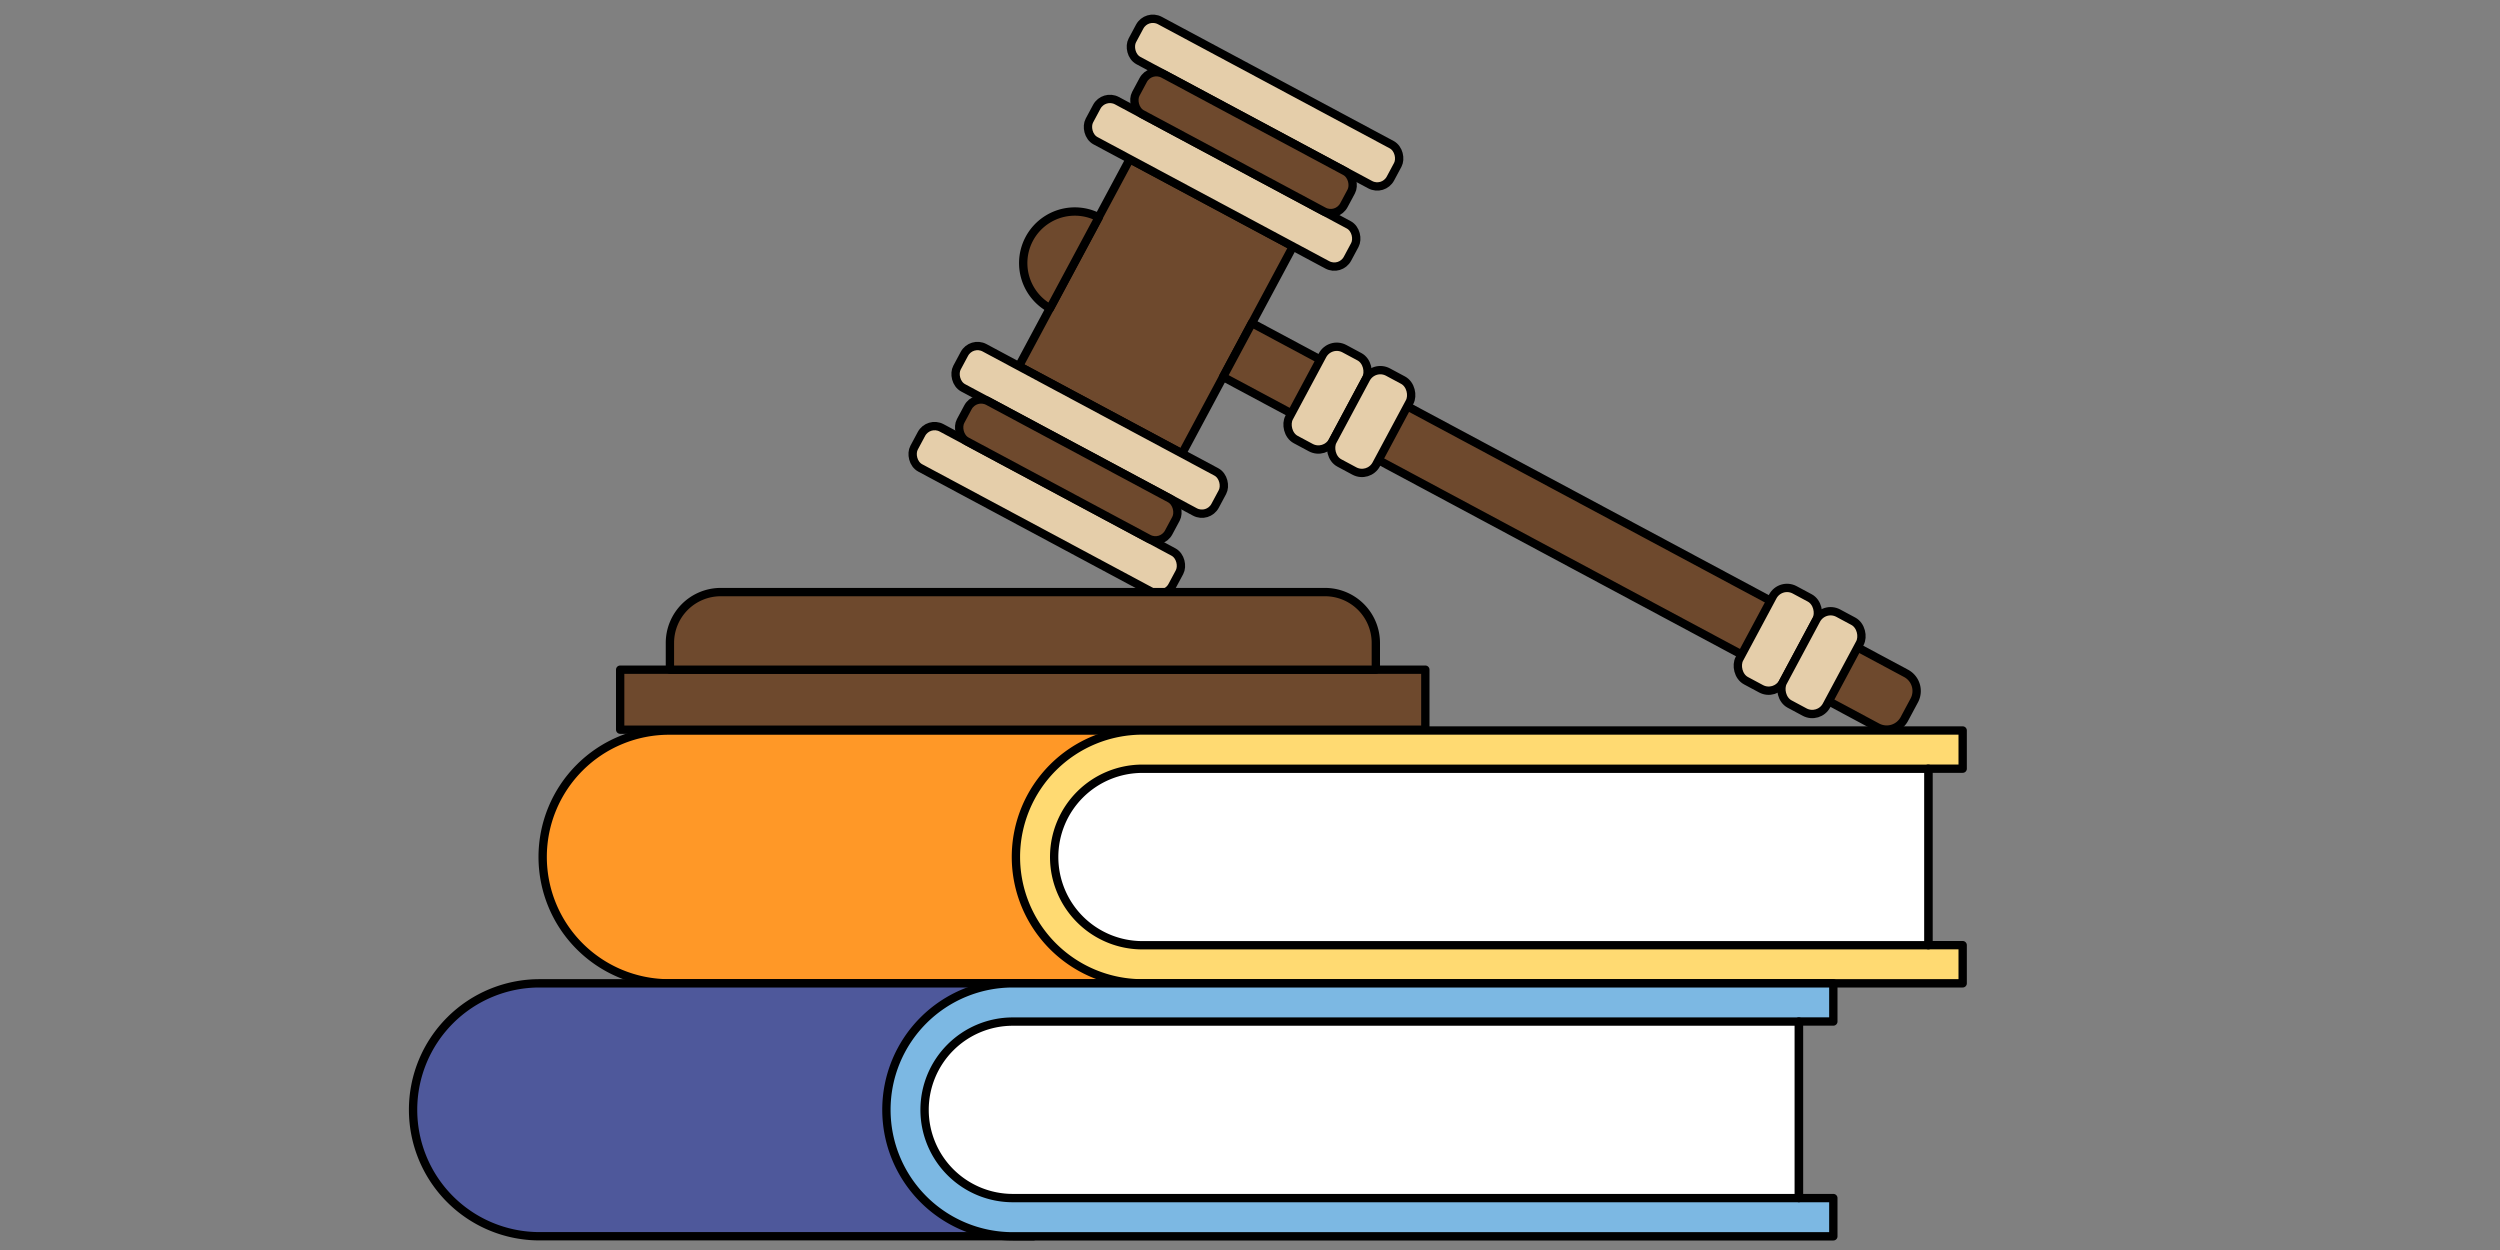
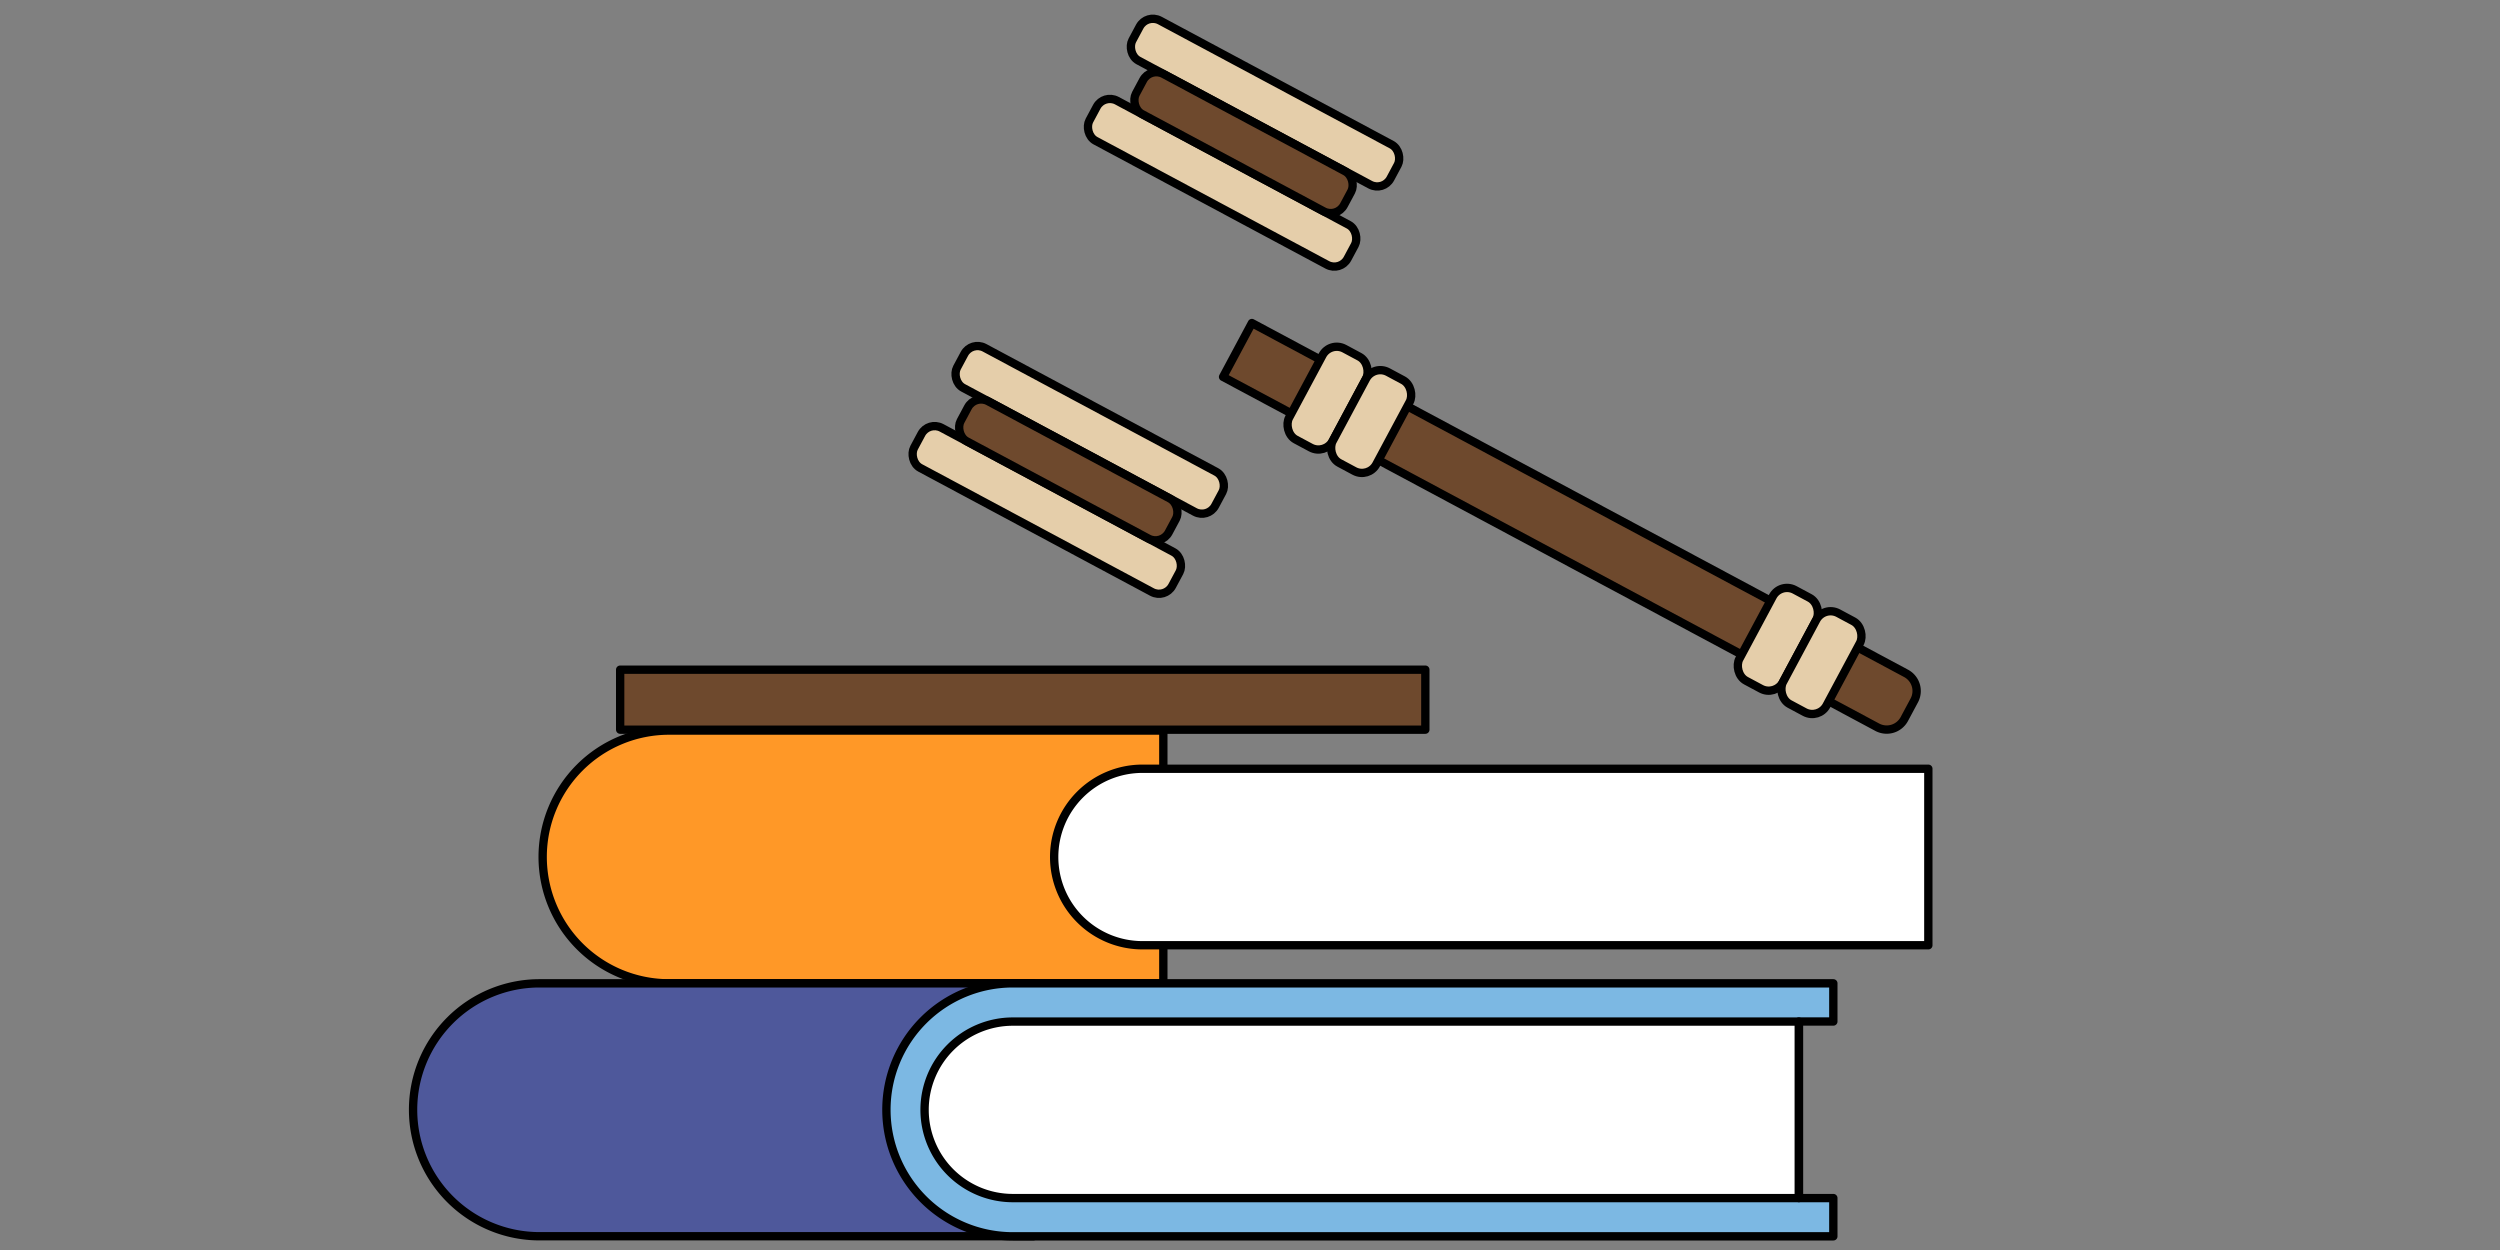
<svg xmlns="http://www.w3.org/2000/svg" id="Layer_1" data-name="Layer 1" viewBox="0 0 300 150">
  <rect x="0" y="0" width="300" height="150" fill="#808080" stroke="none" />
  <defs>
    <style>.cls-1{fill:#ff9827;}.cls-1,.cls-2,.cls-3,.cls-4,.cls-5,.cls-6,.cls-7{stroke:#000;stroke-linecap:round;stroke-linejoin:round;}.cls-2{fill:#ffda72;}.cls-3{fill:#fff;}.cls-4{fill:#4e589b;}.cls-5{fill:#7cb8e3;}.cls-6{fill:#6e492d;}.cls-7{fill:#e5ceaa;}</style>
  </defs>
  <path class="cls-1" d="M80.29,87.67h59.31a0,0,0,0,1,0,0V118a0,0,0,0,1,0,0H80.29a15.17,15.17,0,0,1-15.17-15.17v0A15.17,15.17,0,0,1,80.29,87.67Z" />
-   <path class="cls-2" d="M235.52,118H137.09a15.18,15.18,0,0,1-15.18-15.17h0a15.18,15.18,0,0,1,15.18-15.17h98.43v4.58h-4.13v21.18h4.13Z" />
-   <path class="cls-3" d="M137.09,92.25h94.31a0,0,0,0,1,0,0v21.18a0,0,0,0,1,0,0H137.09a10.59,10.59,0,0,1-10.59-10.59v0A10.59,10.59,0,0,1,137.09,92.25Z" />
+   <path class="cls-3" d="M137.09,92.25h94.31v21.18a0,0,0,0,1,0,0H137.09a10.59,10.59,0,0,1-10.59-10.59v0A10.59,10.59,0,0,1,137.09,92.25Z" />
  <path class="cls-4" d="M64.74,118H124a0,0,0,0,1,0,0v30.35a0,0,0,0,1,0,0H64.74a15.17,15.17,0,0,1-15.17-15.17v0A15.17,15.17,0,0,1,64.74,118Z" />
  <path class="cls-5" d="M220,148.36H121.54a15.18,15.18,0,0,1-15.17-15.18h0A15.17,15.17,0,0,1,121.54,118H220v4.58h-4.12v21.19H220Z" />
  <path class="cls-3" d="M121.54,122.59h94.31a0,0,0,0,1,0,0v21.18a0,0,0,0,1,0,0H121.54a10.59,10.59,0,0,1-10.59-10.59v0a10.59,10.59,0,0,1,10.59-10.59Z" />
-   <rect class="cls-6" x="127.61" y="22.66" width="22.21" height="28.19" transform="translate(33.78 -61.13) rotate(28.17)" />
  <rect class="cls-7" x="129.09" y="19.2" width="35.13" height="5.45" rx="1.79" transform="translate(27.72 -66.63) rotate(28.17)" />
  <rect class="cls-7" x="134.24" y="9.58" width="35.13" height="5.45" rx="1.79" transform="translate(23.79 -70.2) rotate(28.17)" />
  <rect class="cls-6" x="135.07" y="14.39" width="28.32" height="5.45" rx="1.79" transform="translate(25.75 -68.42) rotate(28.17)" />
  <rect class="cls-7" x="108.06" y="58.47" width="35.13" height="5.45" rx="1.79" transform="translate(43.76 -52.06) rotate(28.17)" />
  <rect class="cls-7" x="113.21" y="48.85" width="35.13" height="5.45" rx="1.79" transform="translate(39.83 -55.62) rotate(28.17)" />
  <rect class="cls-6" x="114.04" y="53.66" width="28.32" height="5.45" rx="1.79" transform="translate(41.8 -53.84) rotate(28.17)" />
-   <path class="cls-6" d="M126,37a6.19,6.19,0,0,1,5.85-10.91Z" />
  <path class="cls-6" d="M143.09,59.91h89.05a2.4,2.4,0,0,1,2.4,2.4v2.53a2.4,2.4,0,0,1-2.4,2.4H143.09a0,0,0,0,1,0,0V59.91A0,0,0,0,1,143.09,59.91Z" transform="translate(52.37 -81.6) rotate(28.17)" />
  <rect class="cls-7" x="156.35" y="41.59" width="5.93" height="12.37" rx="1.94" transform="translate(41.42 -69.55) rotate(28.17)" />
  <rect class="cls-7" x="161.58" y="44.39" width="5.93" height="12.37" rx="1.94" transform="translate(43.36 -71.68) rotate(28.17)" />
  <rect class="cls-7" x="210.38" y="70.52" width="5.93" height="12.37" rx="1.94" transform="translate(61.48 -91.62) rotate(28.17)" />
  <rect class="cls-7" x="215.61" y="73.32" width="5.93" height="12.37" rx="1.94" transform="translate(63.42 -93.76) rotate(28.17)" />
  <rect class="cls-6" x="74.42" y="80.36" width="96.62" height="7.2" />
-   <path class="cls-6" d="M86.49,71.05H159a6.1,6.1,0,0,1,6.1,6.1v3.21a0,0,0,0,1,0,0H80.39a0,0,0,0,1,0,0V77.15a6.1,6.1,0,0,1,6.1-6.1Z" />
</svg>